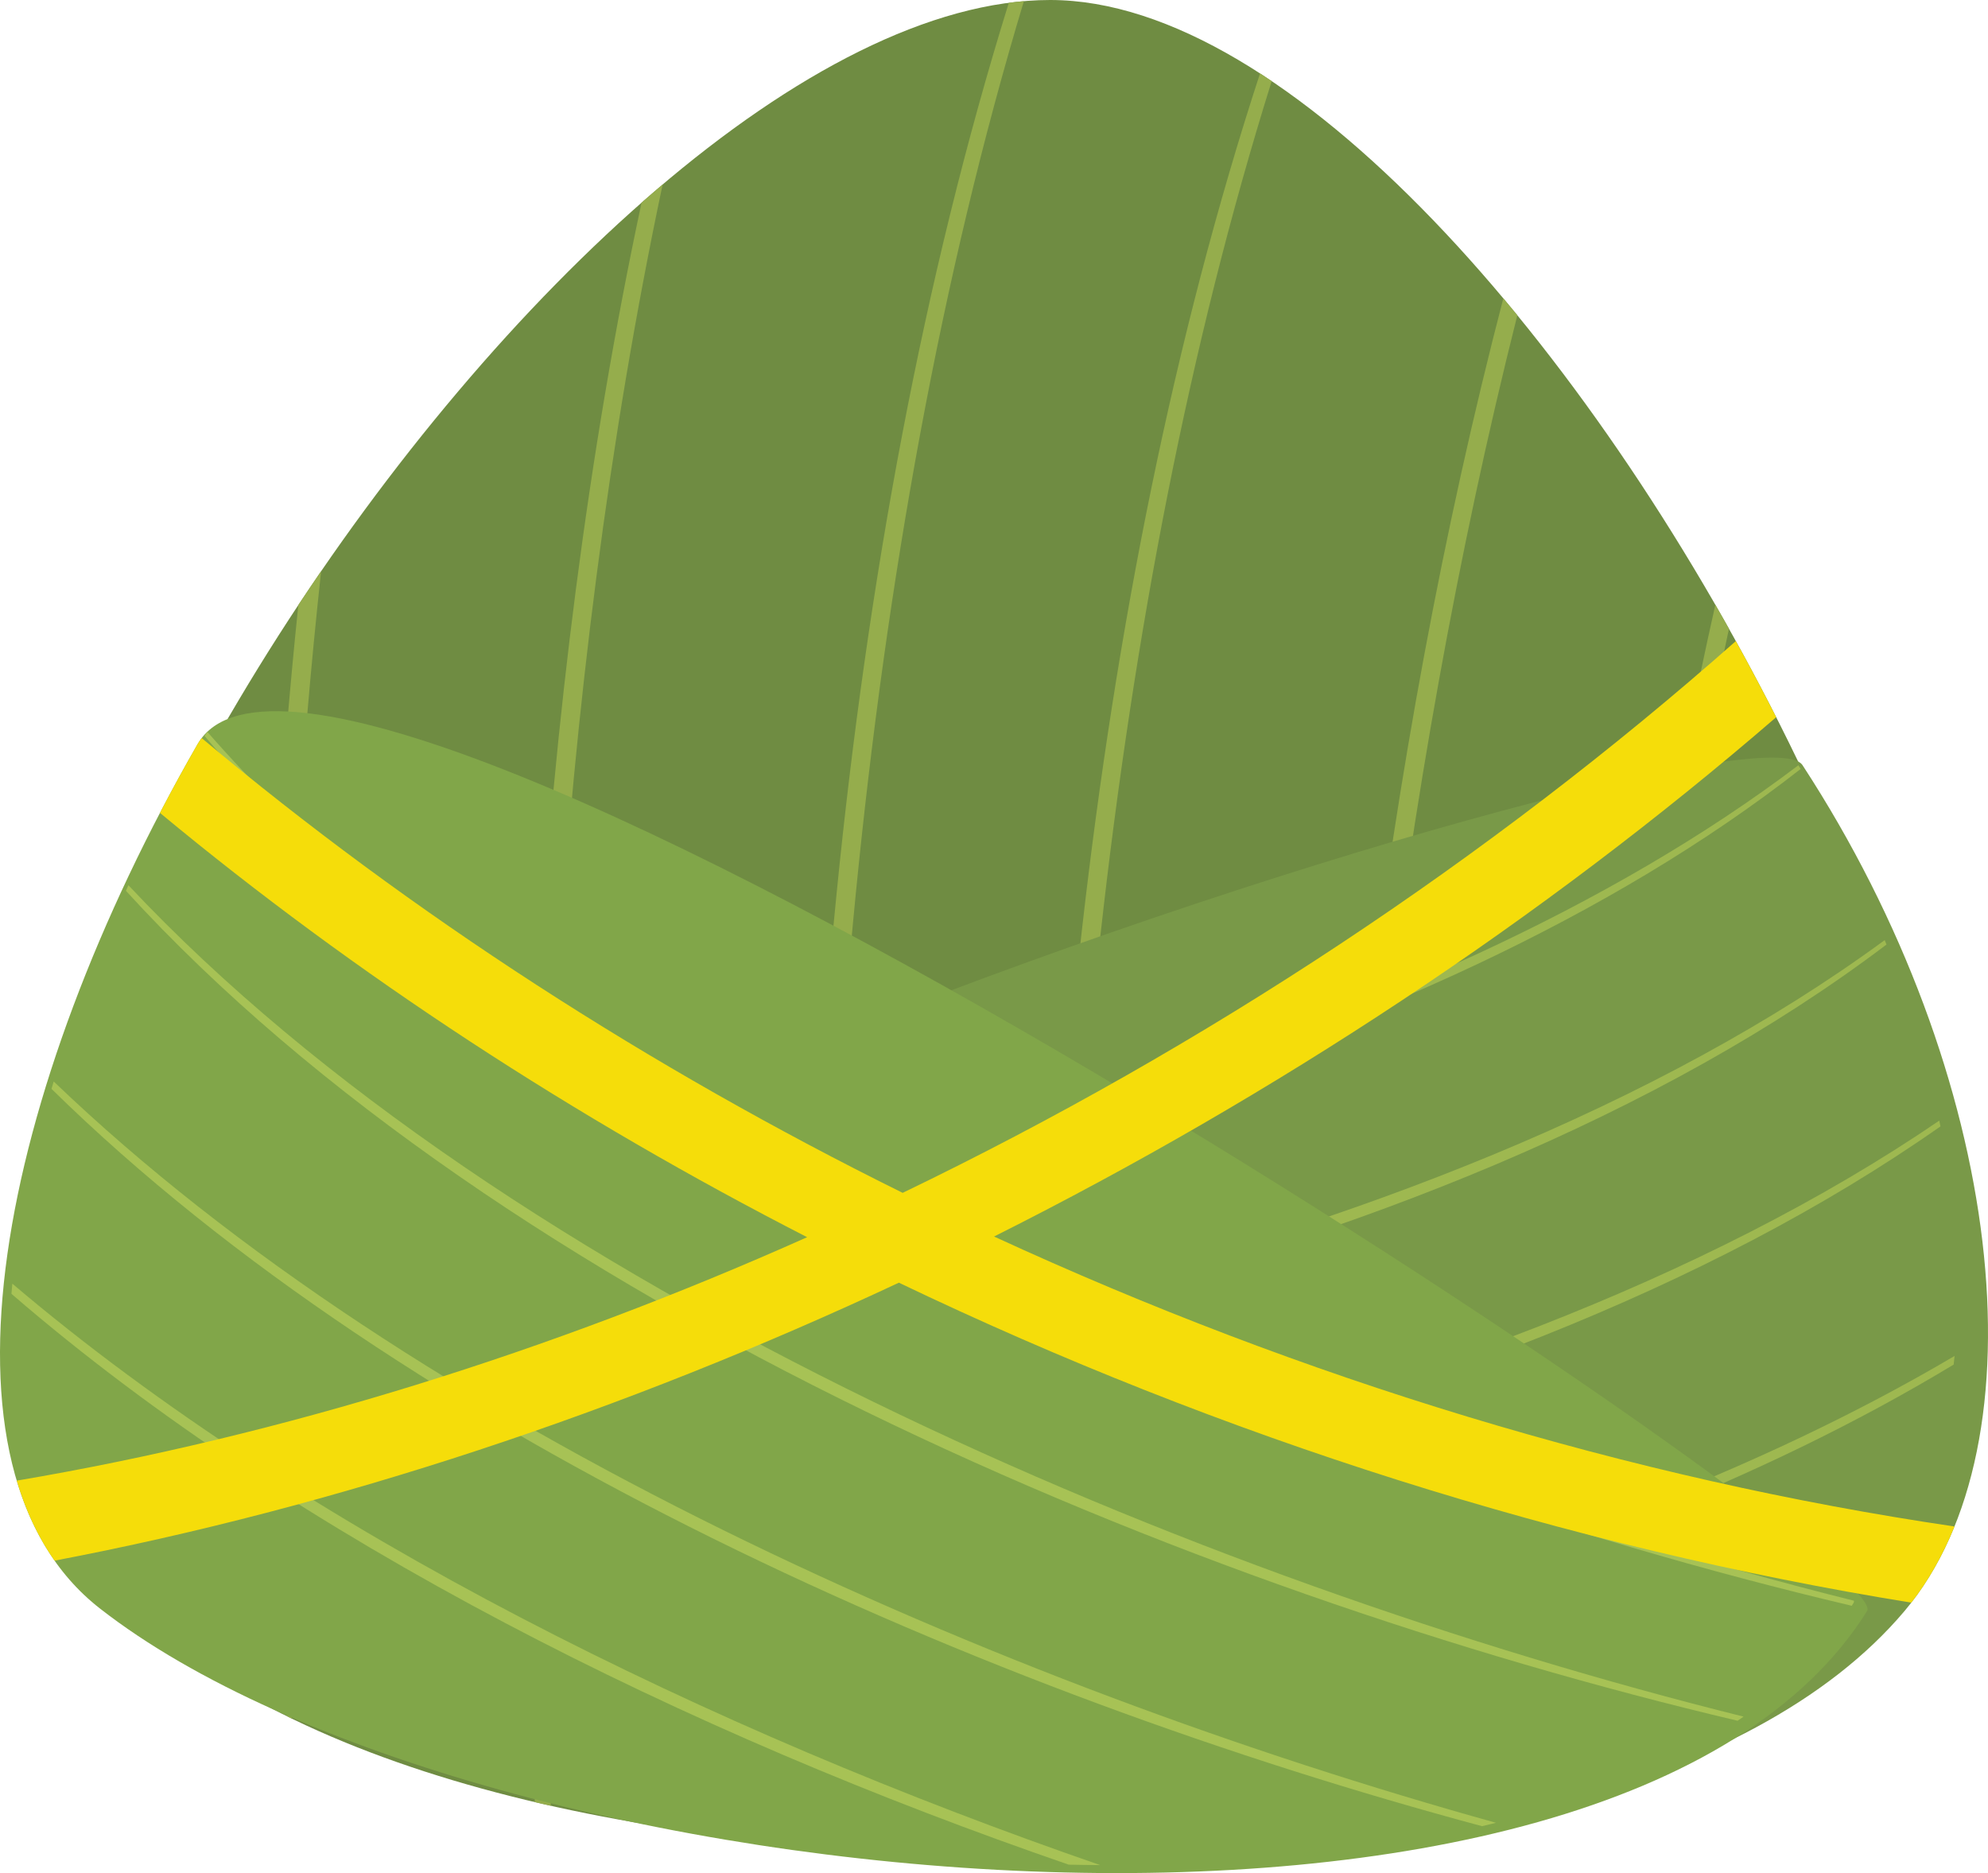
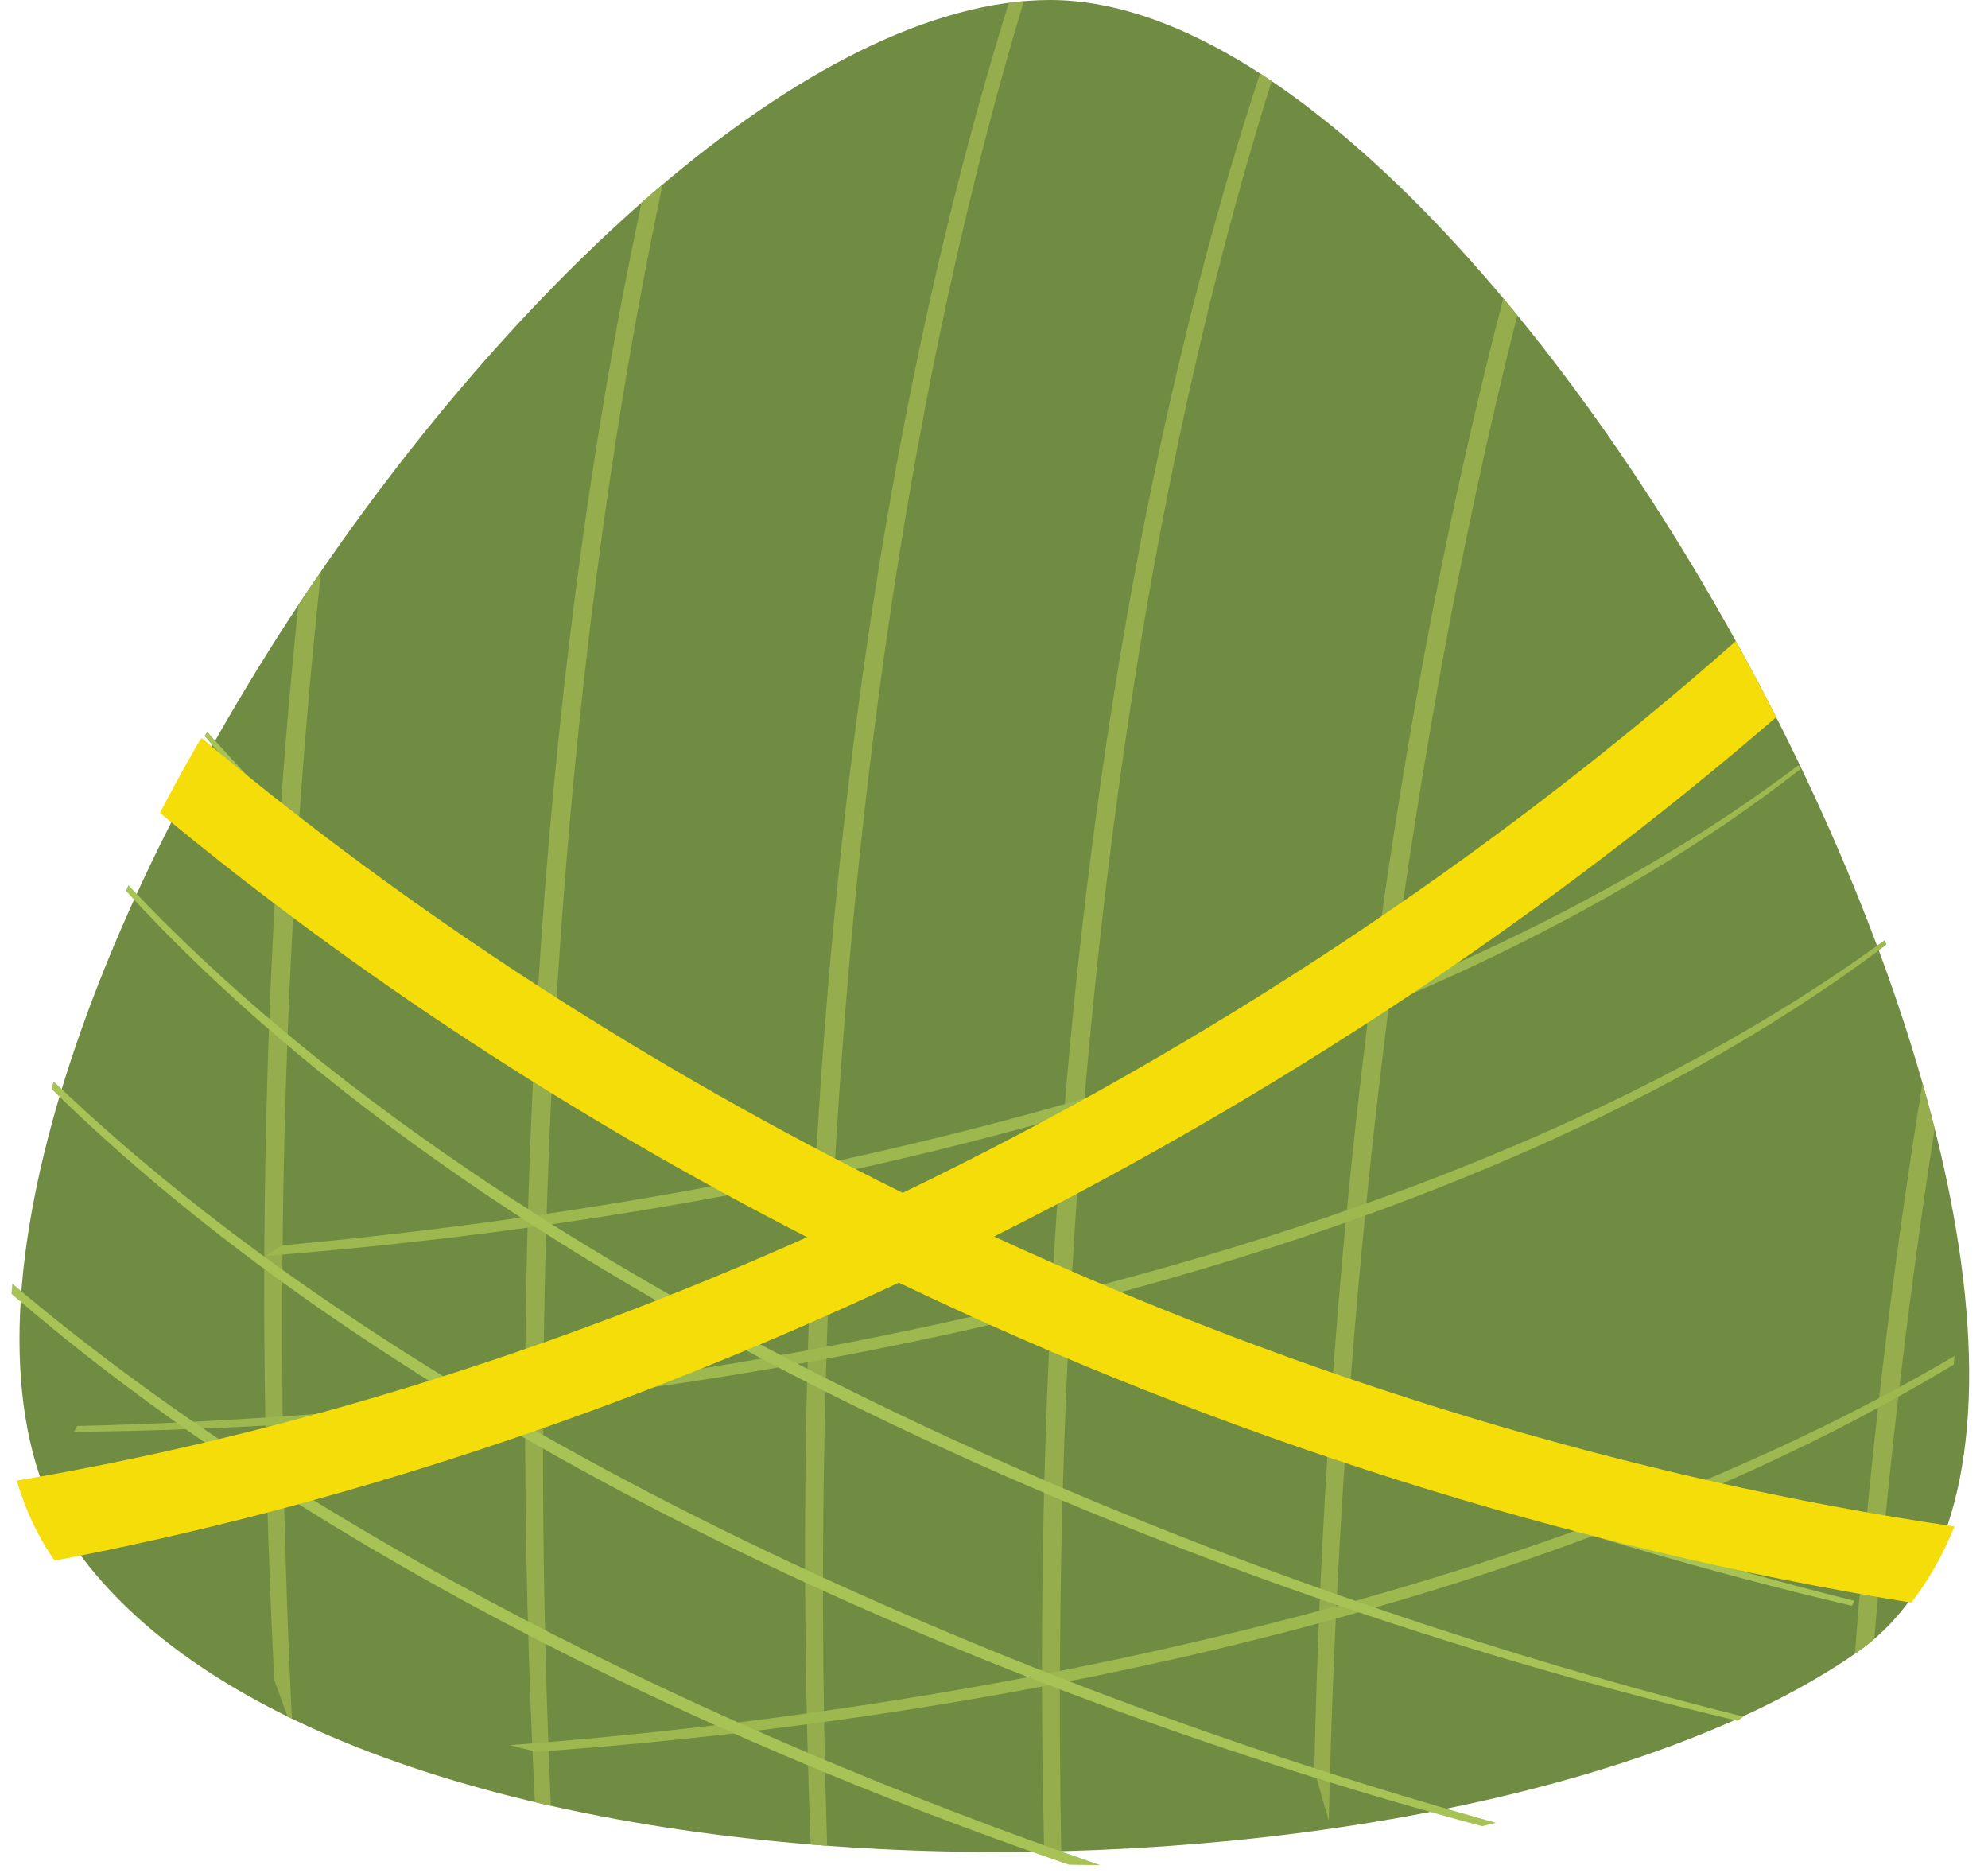
<svg xmlns="http://www.w3.org/2000/svg" version="1.1" x="0px" y="0px" viewBox="0 0 1153.44 1086.59" style="enable-background:new 0 0 1153.44 1086.59;" xml:space="preserve">
  <g>
    <g>
      <path style="fill:#6F8C42;" d="M609.29,0c277.32,0,695.54,800.59,467.78,958.79c-229.53,159.43-863.09,165.79-1029.79-55.83    S331.98,0,609.29,0z">
     </path>
      <g>
        <path style="fill:#95AD4C;" d="M737.84,47.06c-2.26-1.52-4.52-3.02-6.77-4.47C631,348.68,597.18,718.93,605.81,1074.12     c3.31-0.06,6.61-0.14,9.91-0.22C609.18,720.78,642.28,352.01,737.84,47.06z">
-       </path>
-         <path style="fill:#95AD4C;" d="M995.25,350.83c-49.18,218.91-75.81,453.15-84.69,681.15c3.29-0.93,6.56-1.88,9.81-2.84     c10.2-222.03,36.37-450.28,82.79-664.4C1000.54,360.09,997.91,355.45,995.25,350.83z">
      </path>
        <path style="fill:#95AD4C;" d="M1115.43,628.34c-17.83,108.98-30.72,220.13-39.21,331.03c0.28-0.19,0.57-0.38,0.85-0.58     c3.64-2.53,7.11-5.22,10.42-8.07c8.21-99.07,19.76-198.35,35.01-296.08C1120.31,645.95,1117.95,637.18,1115.43,628.34z">
      </path>
        <path style="fill:#95AD4C;" d="M770.95,1056.26c6.53-289.93,39.71-596.72,109.41-873.38c-2.7-3.3-5.41-6.57-8.13-9.81     c-70.24,269.67-103.59,568.59-109.67,853.62C765.29,1036.59,768.09,1046.45,770.95,1056.26z">
      </path>
        <path style="fill:#95AD4C;" d="M186.31,331.38c-4.46,6.49-8.86,13.03-13.21,19.6c-21.38,205.52-24.45,418.62-13.96,623.51     c2.53,7.12,5.11,14.2,7.71,21.27c0.83,0.41,1.66,0.82,2.49,1.23C158.73,778.99,162.51,550.58,186.31,331.38z">
      </path>
        <path style="fill:#95AD4C;" d="M594.05,0.69c-2.9,0.25-5.81,0.57-8.74,0.95c-99.33,319.23-128.96,704.27-114.97,1068.34     c3.18,0.26,6.37,0.51,9.56,0.75C468.22,706.45,497.76,320.15,594.05,0.69z">
      </path>
        <path style="fill:#95AD4C;" d="M384.46,107.04c-4.09,3.46-8.17,6.97-12.24,10.56c-62.27,291.74-77.49,619-61.87,927.82     c3.07,0.72,6.16,1.43,9.25,2.13C305.89,734.78,322.01,402.14,384.46,107.04z">
      </path>
      </g>
      <g>
-         <path style="fill:#799948;" d="M79.73,933.11c219.05,170.93,847.6,212.21,1025.31,1.42c82.16-97.46,57.96-311.02-59.22-490.66     C1014.14,395.31-137.63,763.5,79.73,933.11z">
-       </path>
        <g>
          <path style="fill:#9EB850;" d="M43.01,830.61c345.71-3.36,789.24-84.16,1051.53-282.67c-0.34-0.86-0.68-1.72-1.03-2.58      C831.32,737.78,387.65,819.14,44.78,827.24C44.16,828.37,43.57,829.49,43.01,830.61z">
       </path>
          <path style="fill:#9EB850;" d="M154.08,728.56c315.71-24.67,670.52-110.47,890.66-282.48c-0.43-0.72-0.86-1.44-1.29-2.16      C825.49,608.87,475.38,694.11,163.72,722.47C160.46,724.5,157.25,726.53,154.08,728.56z">
       </path>
          <path style="fill:#9EB850;" d="M1133.52,791.6c0.19-1.66,0.37-3.33,0.54-5.01c-228.94,135.13-553.42,204.37-838.21,225.79      c5.08,1.32,10.19,2.61,15.33,3.87C592.98,996.2,908.9,927.35,1133.52,791.6z">
       </path>
-           <path style="fill:#9EB850;" d="M1125.86,653.43c-0.22-1.11-0.46-2.22-0.69-3.34C852.89,835.75,407.92,911.76,71.4,915.75      c1.37,0.99,2.75,1.98,4.14,2.96C414.14,918.76,855.11,843.45,1125.86,653.43z">
-        </path>
        </g>
      </g>
      <g>
-         <path style="fill:#81A649;" d="M114.61,431.73C-0.65,632.62-45.43,852.4,57.99,933.11c219.05,170.93,879.25,235.25,1025.31,1.42     C1101.65,905.15,191.23,298.2,114.61,431.73z">
-       </path>
        <g>
-           <path style="fill:#A7C255;" d="M31.16,627.37c-0.43,1.43-0.86,2.86-1.28,4.29c206.94,203.18,540.2,349.97,830.02,427.72      c2.7-0.64,5.38-1.3,8.06-1.97C578.59,976.98,240.77,828.46,31.16,627.37z">
+           <path style="fill:#A7C255;" d="M31.16,627.37c-0.43,1.43-0.86,2.86-1.28,4.29c206.94,203.18,540.2,349.97,830.02,427.72      c2.7-0.64,5.38-1.3,8.06-1.97C578.59,976.98,240.77,828.46,31.16,627.37">
       </path>
          <path style="fill:#A7C255;" d="M620.09,1081.71c6.08,0.13,12.16,0.21,18.21,0.24C412.82,1004.03,177.68,889.42,7.15,744.66      c-0.18,1.98-0.35,3.94-0.5,5.9C172.29,893.65,399.3,1005.72,620.09,1081.71z">
       </path>
          <path style="fill:#A7C255;" d="M74.5,513.52c-0.49,1.08-0.97,2.15-1.45,3.23c218.53,239.07,614.11,405.81,935.1,481.46      c1.16-0.79,2.32-1.58,3.47-2.39C693.14,916.59,294.93,748.28,74.5,513.52z">
       </path>
          <path style="fill:#A7C255;" d="M1075.67,928.59c-328.13-81.92-740.22-258.17-955.4-504.07c-0.55,0.79-1.08,1.61-1.57,2.46      c213.67,251.47,624.44,426.52,955.69,504.54c0.34-0.53,0.69-1.06,1.02-1.6C1075.64,929.56,1075.72,929.11,1075.67,928.59z">
       </path>
        </g>
      </g>
    </g>
    <path style="fill:#F5DD0A;" d="M31.68,905.34c163.08-31.05,329.66-86.23,489.85-161.25c187.59,89.87,388.17,153.41,587.41,185.61   c10.08-12.96,18.42-27.8,25.04-44.18c-187.93-27.66-378.1-85.62-557.23-168.21c162.76-81.64,317.59-183.62,453.79-301.25   c-7.53-14.83-15.34-29.57-23.41-44.15c-143.17,126.52-308.24,235.65-483.4,320.07c-146.6-72.49-284.68-161.51-406.71-263.81   c-0.87,1.13-1.69,2.31-2.42,3.57c-7.58,13.21-14.84,26.49-21.79,39.82c113.88,94.44,240.88,177.13,375.49,246.14   C319.34,784.25,164.13,832.78,9.72,858.93C14.87,876.19,22.13,891.76,31.68,905.34z">
    </path>
  </g>
</svg>